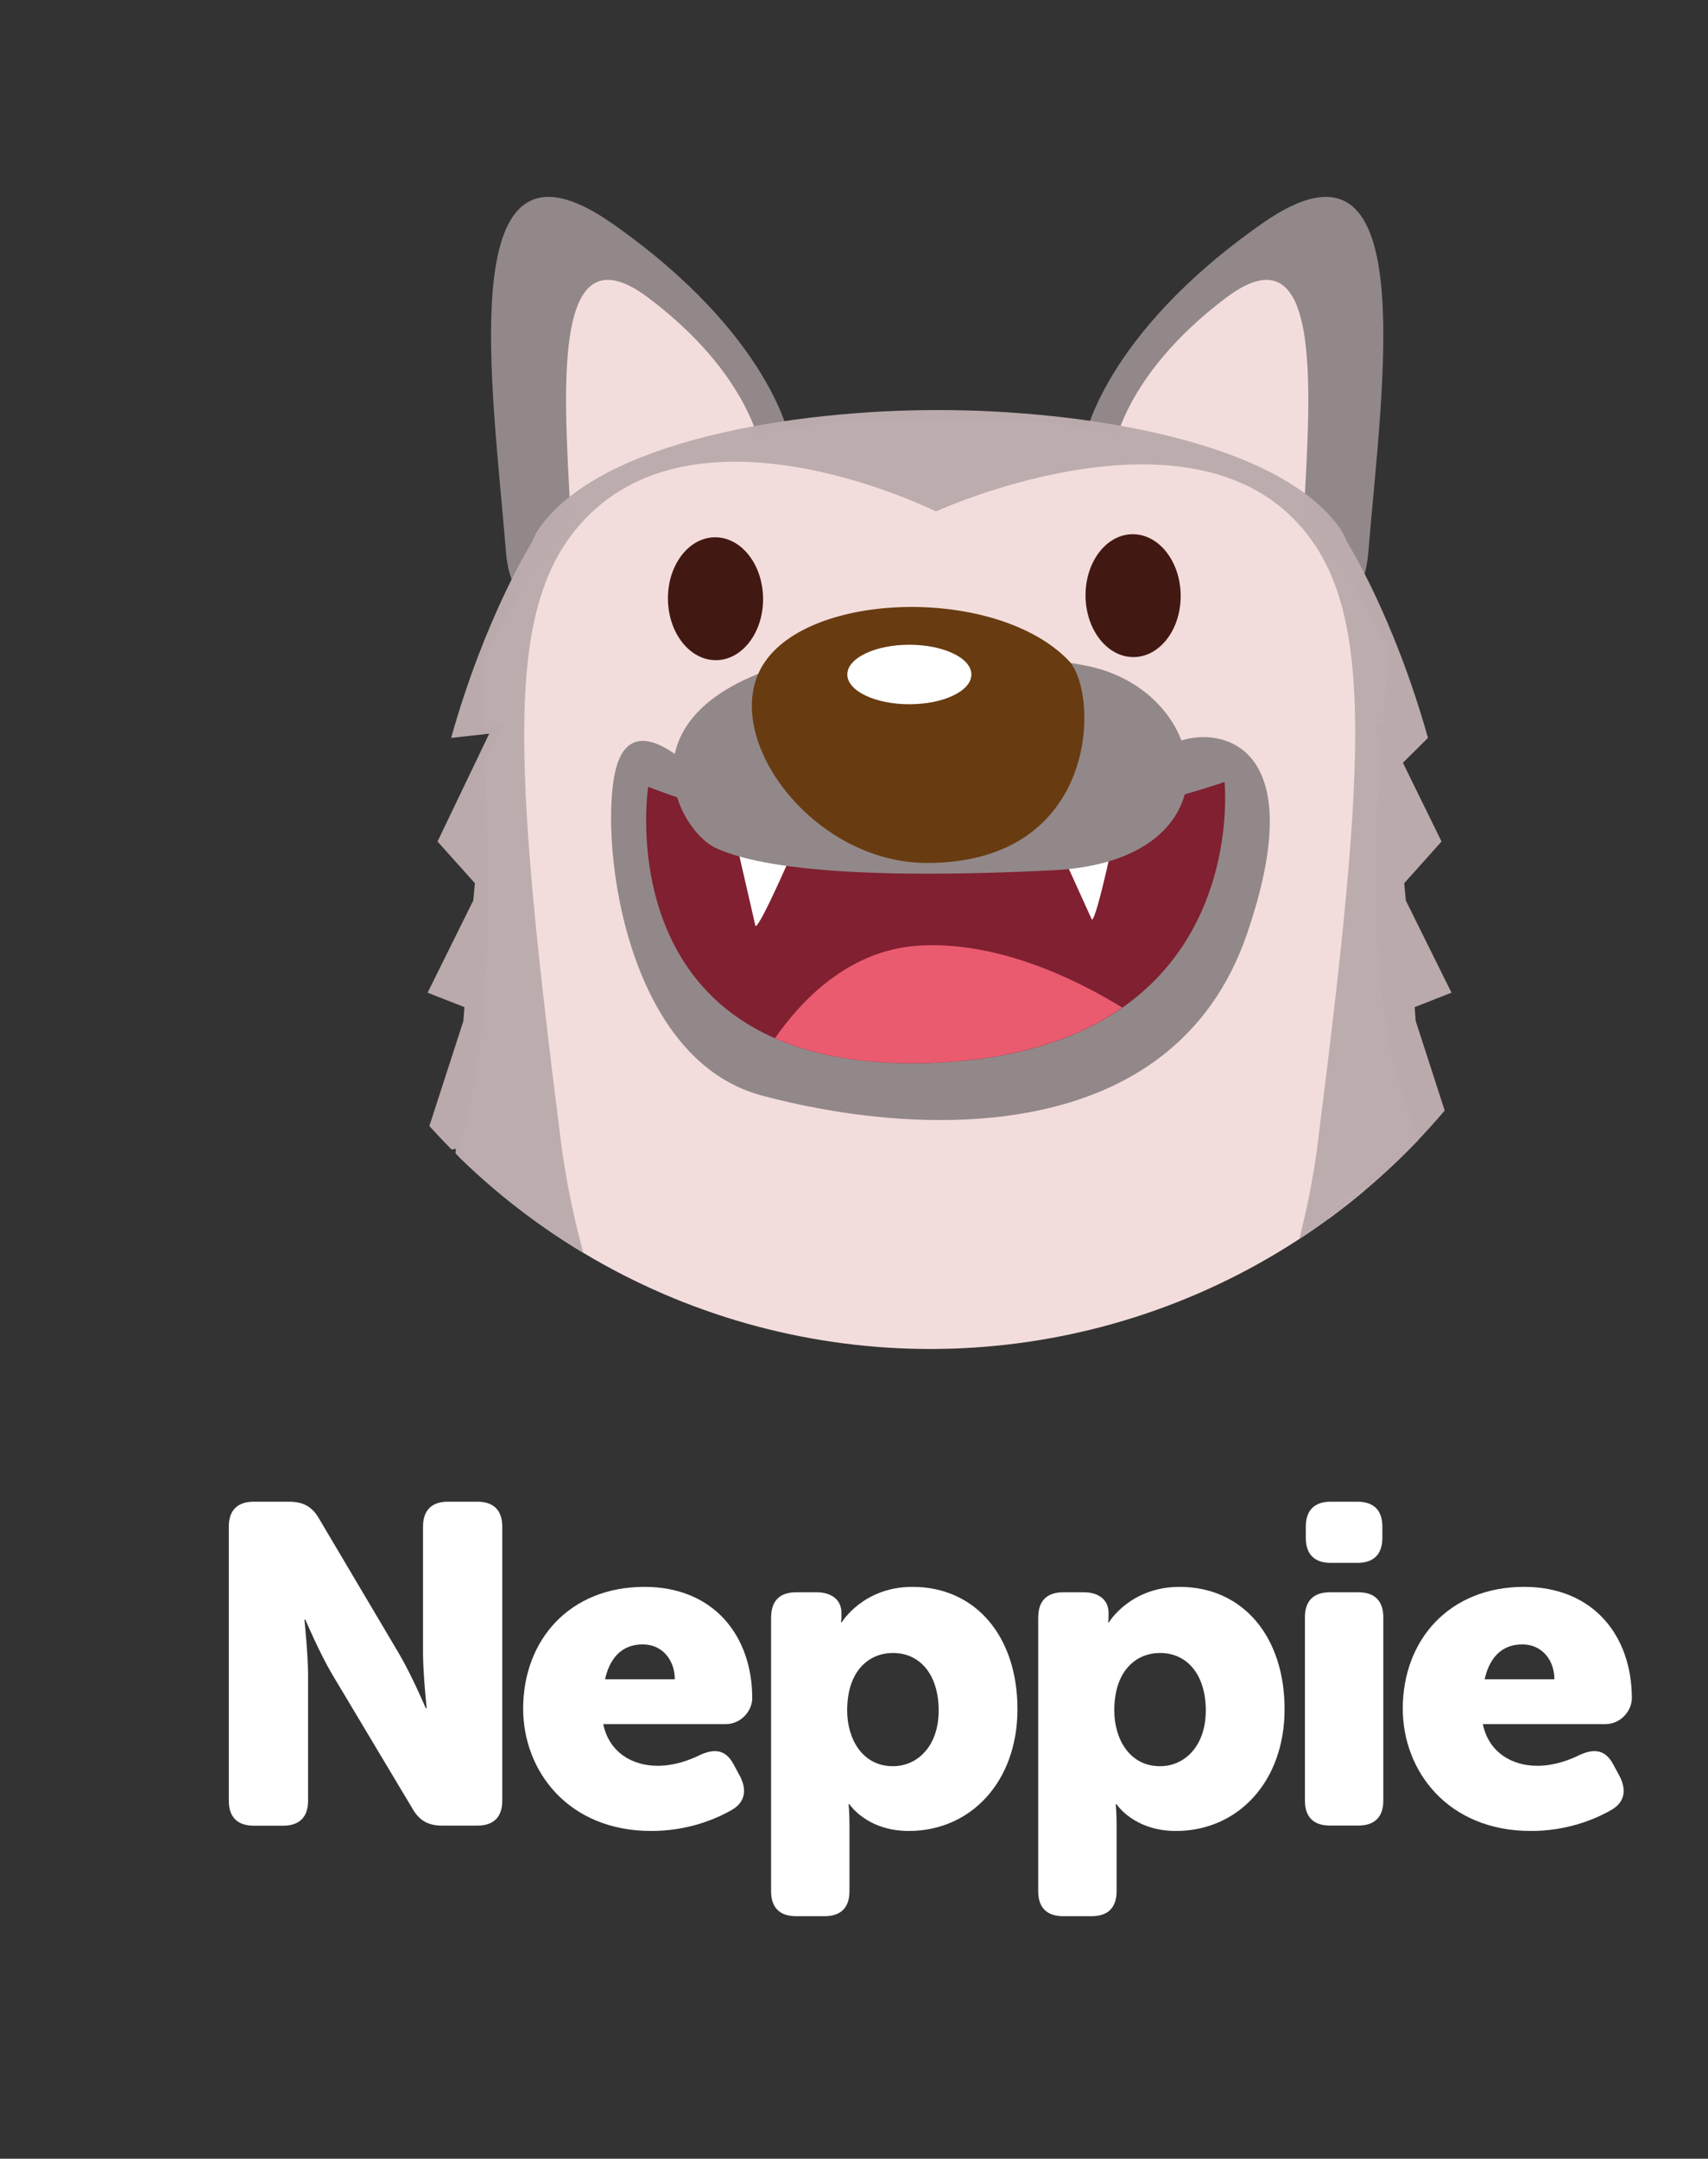
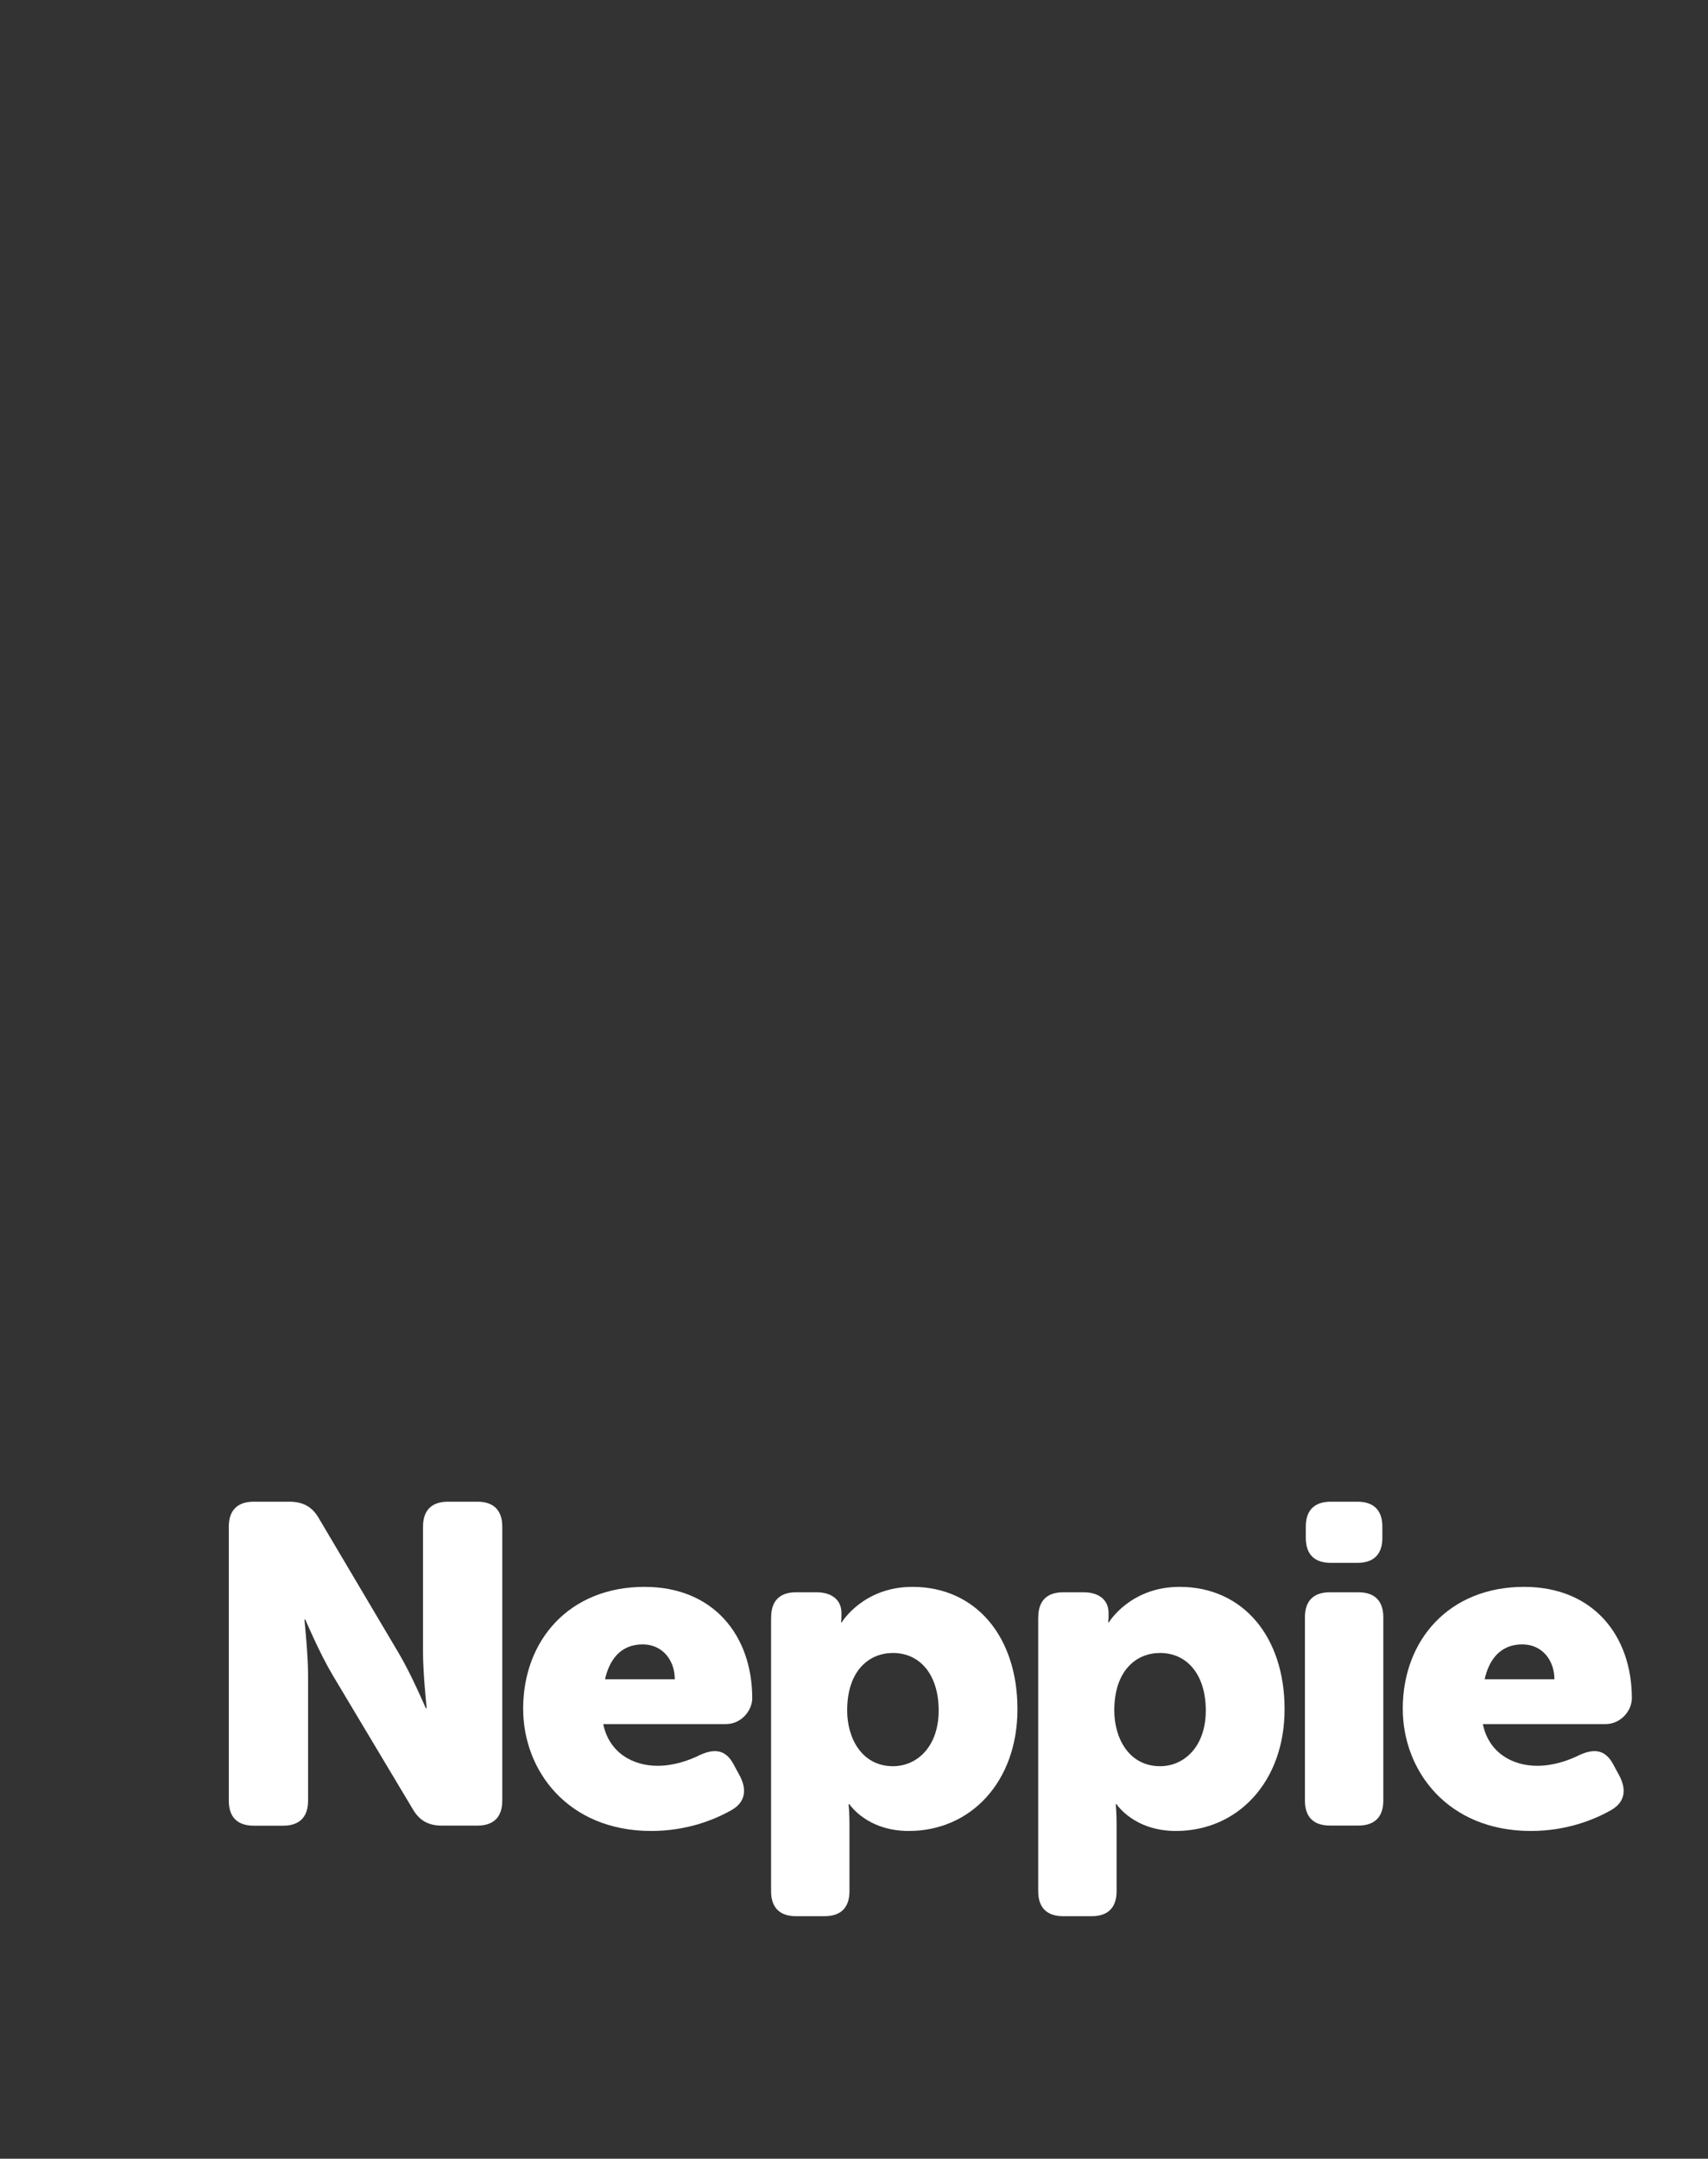
<svg xmlns="http://www.w3.org/2000/svg" viewBox="0 0 252.76 319.35">
  <rect x="0" y="0" width="252.76" height="319.35" fill="#333333" stroke="none" />
  <defs>
    <style>
      .cls-1 {
        fill: none;
      }

      .cls-2 {
        fill: url(#linear-gradient);
      }

      .cls-3 {
        clip-path: url(#clippath);
      }

      .cls-4 {
        fill: #f3dddc;
      }

      .cls-5 {
        fill: #683b11;
      }

      .cls-6 {
        fill: #ea5b6f;
      }

      .cls-7 {
        fill: #fff;
      }

      .cls-8 {
        fill: #802030;
      }

      .cls-9 {
        fill: #746c6d;
      }

      .cls-10 {
        fill: #928889;
      }

      .cls-11, .cls-12, .cls-13 {
        fill: #bcacae;
      }

      .cls-14 {
        fill: #421812;
      }

      .cls-12 {
        mix-blend-mode: multiply;
        opacity: .5;
      }

      .cls-15 {
        isolation: isolate;
      }

      .cls-13 {
        opacity: .99;
      }
    </style>
    <clipPath id="clippath">
-       <circle class="cls-1" cx="137.67" cy="99.78" r="99.78" />
-     </clipPath>
+       </clipPath>
    <linearGradient id="linear-gradient" x1="196.23" y1="188.59" x2="234.35" y2="188.59" gradientUnits="userSpaceOnUse">
      <stop offset=".3" stop-color="#bcacae" stop-opacity=".99" />
      <stop offset=".4" stop-color="#c8b7b8" stop-opacity=".99" />
      <stop offset=".57" stop-color="#ead5d5" stop-opacity="1" />
      <stop offset=".61" stop-color="#f3dddc" />
      <stop offset=".94" stop-color="#f0dbda" stop-opacity="1" />
    </linearGradient>
  </defs>
  <g class="cls-15">
    <g id="Layer_2" data-name="Layer 2">
      <g id="Layer_1-2" data-name="Layer 1">
        <g class="cls-3">
          <g>
            <g>
              <path class="cls-10" d="m160.42,65.27s2.55-15.55,26.39-32.23,17.7,23.87,15.69,48.6c-2,24.73-42.1-5.62-42.09-16.37Z" />
              <path class="cls-4" d="m164.77,66.68s1.35-11.1,16.68-22.64c15.33-11.54,12.14,17.42,11.34,35.11-.8,17.69-27.81-4.76-28.03-12.47Z" />
              <path class="cls-10" d="m116.96,65.27s-2.55-15.55-26.39-32.23c-23.84-16.68-17.7,23.87-15.69,48.6,2,24.73,42.1-5.62,42.09-16.37Z" />
              <path class="cls-4" d="m112.61,66.68s-1.35-11.1-16.68-22.64c-15.33-11.54-12.14,17.42-11.34,35.11.8,17.69,27.81-4.76,28.03-12.47Z" />
            </g>
            <path class="cls-11" d="m176.67,267.74s1.89,19.79,29.22,28.09l-1.67-9.77s11.14,10.49,28.09,7.11l-5.5-6.14s21.8,2.3,25.42-15.64c3.62-17.94-12.64-28.19-23.82-27.03,0,0,10.6,12.03,4.01,20.48-6.58,8.45-29.47,6.18-38.37-5.88-8.9-12.06-21.58-1.94-17.4,8.78Z" />
            <path class="cls-10" d="m233.56,244.57c-1.77-.3-3.51-.38-5.14-.21,0,0,10.6,12.03,4.01,20.48-6.58,8.45-29.47,6.18-38.37-5.88-3.48-4.71-7.53-6.04-10.93-5.27-.8,3.6-.61,7.46.68,11.26,0,0,25.07,28.73,48.5,16.72,19.3-9.89,17.61-26.64,1.25-37.1Z" />
-             <path class="cls-11" d="m198.05,313.44c2.75-.84,5.42-2.12,7.34-4.04l-17.94-31.8-12.98,8.35s8.12,20.51,15.97,33.19c2.46-.28,5.21-4.95,7.62-5.69Z" />
            <path class="cls-11" d="m86.43,309.42c.6.38,1.23.7,1.86,1.01.21.1.37.17.81.34.35.14.7.27,1.06.4.72.26,1.45.49,2.19.7,1.54.44,8.28,7.43,8.38,7.45,5.71-14.03,11.89-38.48,11.89-38.48l-14.25-5.99-12.1,34.45c.06.04.11.08.17.12Z" />
            <path class="cls-10" d="m90.75,296.53c4.89,1.77,11,3.29,16.16,4.58,3.68-10.89,5.71-20.26,5.71-20.26l-14.25-5.99-7.61,21.67Z" />
            <path class="cls-10" d="m187.44,277.59l-12.98,8.35s2.36,7.05,6.94,15.76c5.29-1.28,11.89-3.08,16.91-4.87l-10.86-19.25Z" />
            <g>
-               <path class="cls-11" d="m190.48,319.05l57.83-.12s-3.23-10.36-11.86-14.69c-8.62-4.33-39.34,7.79-39.34,7.79l-6.63,7.02Z" />
+               <path class="cls-11" d="m190.48,319.05l57.83-.12s-3.23-10.36-11.86-14.69l-6.63,7.02Z" />
              <g>
                <path class="cls-12" d="m236.47,315.94c-.55-1.32,1.04-.71,1.99.23.64.63.56,1.96.44,2.76h-2.53c.22-.82.46-2.13.1-2.99Z" />
                <path class="cls-12" d="m242.08,318.93c-.12-1.04-.4-2.47-1.08-3.32-1.16-1.43.87-1.15,2.32-.29,1.13.67,1.56,2.73,1.69,3.6h-2.94Z" />
-                 <path class="cls-12" d="m231.04,315.57c-.55-1.32,1.04-.71,1.99.23.76.75.51,2.46.37,3.13h-2.56c.22-.73.62-2.36.2-3.36Z" />
              </g>
            </g>
            <g>
              <path class="cls-11" d="m100.75,319.35l-62.34-.22s3.48-10.89,12.78-15.44c9.29-4.55,42.39,8.19,42.39,8.19l7.18,7.48Z" />
              <g>
                <path class="cls-12" d="m51.16,315.99c.6-1.39-1.12-.75-2.14.24-.69.67-.6,2.06-.47,2.9h2.72c-.23-.86-.49-2.24-.11-3.14Z" />
                <path class="cls-12" d="m45.11,319.13c.12-1.09.43-2.6,1.16-3.49,1.25-1.51-.94-1.2-2.5-.3-1.22.7-1.68,2.86-1.82,3.79h3.16Z" />
                <path class="cls-12" d="m57.01,315.6c.6-1.39-1.12-.75-2.14.24-.82.79-.55,2.59-.4,3.29h2.76c-.24-.77-.67-2.48-.22-3.54Z" />
              </g>
            </g>
-             <path class="cls-4" d="m210.07,168.83c-3.2-7.25-4.9-15.1-5.74-22.96-.95-8.9-.9-17.87-.47-26.8.16-3.25.36-6.5.6-9.75l-1.23-1.94,1.37.12c.28-3.81.59-7.62.89-11.43-5.43-10.76-10.61-16.96-10.61-16.96-.47-.85-.93-1.54-1.39-2.04-4.44-4.81-12.56-8.61-22.41-11.23-9.2-2.93-20.67-4.23-32.31-4.1-11.53-.1-22.86,1.2-31.97,4.1-9.86,2.62-17.99,6.42-22.43,11.23-.46.5-.93,1.18-1.39,2.04,0,0-5.52,6.6-11.14,18.02-.09,3.5-.1,6.99-.07,10.49l2.85-.24-2.79,4.39c.15,8.24.45,16.48.35,24.72-.14,11.32-1.17,22.66-4.2,33.51-3.12,49.8-.61,103.17,15.11,115.23,10.9,8.35,33.62,11.48,55.83,10.45,22.21,1.02,44.93-2.1,55.83-10.45,15.85-12.15,18.27-66.3,15.04-116.45l.29.04Z" />
            <path class="cls-13" d="m215.98,171.03l-6.48-20.01c-.05-.68-.1-1.36-.15-2.03l5.45-2.14-6.76-13.64c-.08-.85-.16-1.7-.24-2.55l5.53-6.17-5.72-11.65,3.71-3.68c-5.06-18.01-11.93-28.9-11.93-28.9-.35-.85-.7-1.54-1.05-2.04-9.09-13.07-38.25-17.56-59.56-17.56-21.31,0-49.94,4.49-59.04,17.56-.35.5-.7,1.18-1.05,2.04,0,0-6.87,10.9-11.93,28.9l5.64-.63-7.65,15.96,5.53,6.17c-.08.84-.16,1.69-.24,2.55l-6.76,13.64,5.45,2.14c-.05.68-.1,1.35-.15,2.03l-6.48,20.01,5.35-1.09c-2.44,50.15-.61,106.65,11.33,118.8,11.29,11.49,109.21,11.49,120.5,0,11.94-12.15,13.77-68.65,11.33-118.8l5.35,1.09Zm-20.88-2.51c-6.07,48.06-40.63,81.88-51.87,91.74-1.41.94-2.81,1.81-4.2,2.59-1.39-.79-2.79-1.65-4.2-2.59-11.24-9.86-45.79-43.68-51.87-91.74-7.27-57.55-8.2-79.26,3.6-91.72,17.46-18.43,51.94-1.14,51.94-1.14,0,0,35.76-16.4,52.98,1.14,12.03,12.25,10.88,34.17,3.6,91.72Z" />
            <path class="cls-10" d="m103.5,114.77s-9.53-10.61-12.25-1.42c-2.72,9.19.54,43.1,21.46,48.71,23.25,6.23,60.9,7.87,71.81-23.86,9.77-28.41-4.08-30.64-9.87-28.59-5.79,2.04-17.02,8.85-34.04,9.19-17.02.34-37.1-4.02-37.1-4.02Z" />
            <ellipse class="cls-14" cx="167.68" cy="88.12" rx="7.04" ry="9.09" transform="translate(-1.09 2.11) rotate(-.72)" />
            <ellipse class="cls-14" cx="105.88" cy="88.58" rx="7.04" ry="9.09" transform="translate(-1.1 1.33) rotate(-.72)" />
            <path class="cls-10" d="m210.88,201.52s-3-5.48-5.41-8.49c-2.4-3-6.31-6.08-6.31-6.08,0,0,6.68.75,8.64,1.43,1.95.68,3.68,1.88,3.68,1.88,0,0-.23,4.73-.23,6.23s-.38,5.03-.38,5.03Z" />
            <path class="cls-4" d="m233.47,196.19c-.98-2.84-2.66-5.35-4.69-7.56-3.06-3.31-6.94-6-11.17-8.11-4.24-2.1-8.84-3.62-13.5-4.34-3.66-.57-7.15,1.62-7.79,4.88-.64,3.27,1.82,6.37,5.48,6.94h0c2.25.35,4.72,1.04,7.08,2.02,1.77.73,3.48,1.61,5.02,2.58,2.3,1.46,4.18,3.13,5.35,4.69.59.78,1,1.52,1.26,2.19.26.67.37,1.27.37,1.83,0,.55-.1,1.08-.35,1.69-.38.9-1.15,2.04-2.75,3.38-1.59,1.34-4,2.84-7.41,4.34-3.34,1.47-4.71,5.06-3.06,8.04,1.64,2.97,5.68,4.2,9.02,2.73,5.76-2.54,10.15-5.42,13.25-8.82,1.55-1.7,2.75-3.54,3.56-5.46.81-1.92,1.21-3.93,1.2-5.89,0-1.78-.32-3.51-.88-5.13Z" />
            <g>
              <path class="cls-8" d="m95.91,116.38s22.1,9.12,44.01,7.61c21.91-1.51,41.29-8.31,41.29-8.31,0,0,4.21,40.06-43.81,41.57-48.03,1.51-41.48-40.87-41.48-40.87Z" />
              <path class="cls-6" d="m136.55,139.86c-10.2.4-17.37,7.29-21.87,13.73,5.72,2.51,13.13,3.96,22.71,3.65,13.04-.41,22.22-3.67,28.69-8.19-7.22-4.42-18.23-9.64-29.53-9.2Z" />
            </g>
            <path class="cls-7" d="m108.8,123.96s3.71-3.12,9.37.03c0,0-5.66,13.22-6.37,13.01" />
            <path class="cls-7" d="m156.05,123.86s3.01-3.79,9.18-1.84c0,0-2.92,14.09-3.65,14.02" />
            <path class="cls-10" d="m124.31,96.46s24.66-.46,36.73,2.08c18.39,3.88,22.55,28.8-5.17,30.2-29.19,1.47-43.83-.41-50-3.32-6.17-2.92-16.27-23.12,18.44-28.96Z" />
            <g>
              <path class="cls-5" d="m112.94,98.31c6.77-10.91,34.61-11.6,45.21-.58,4.55,4.72,4.65,29.93-20.96,29.93-17.05,0-30.81-18.78-24.26-29.35Z" />
              <ellipse class="cls-7" cx="134.57" cy="99.78" rx="9.18" ry="4.4" />
            </g>
            <path class="cls-10" d="m76.61,188.13c-.09,2.27-1.44,4.4-3.67,5.36-.18.08-2.59,1.1-6.45,2.22.04,1.62.08,3.23.08,4.85,1.65-.87,3.67-2.05,5.1-3.3,2.62-2.27,5.39-6.55,4.94-9.13Z" />
            <g>
              <path class="cls-4" d="m209.27,241.59s6.81-5.84,3.94-12.16c0,0,6.74-9.03,1.27-16.19,0,0-6.04-8.18-18.48-3.44,0,0-10.68,5.05-12.38,9.44,0,0-2.36,5.64,1.2,7.34,0,0-2.97,6.08,5.37,9.25,0,0,5.02,1.76,6.6.72,0,0,1.59,6.61,6.06,7.09,0,0,4.36-.2,6.42-2.05Z" />
              <path class="cls-10" d="m190.16,220.67s-.04,0-.06,0c-2.09.83-4.21,2.75-5.85,5.51.14.2.34.34.54.43.4-1.03.77-1.51,1.41-2.39,0,0,1.47-1.66,3.02-2.74.53-.37.82-.52.97-.7.01-.01.02-.02.02-.04,0-.02,0-.03-.02-.05,0-.02-.02-.03-.03-.03Z" />
              <path class="cls-10" d="m196.86,232.71c.38-2.32.74-3.18,1.29-4.49.25-.58.54-1.31.88-2.2,0-.02,0-.03,0-.05,0-.02-.02-.03-.03-.04-.02-.01-.04-.02-.06-.02-.01,0-.03.01-.04.02-.32.3-.65.74-.99,1.33-.41.71-.83,2.02-1.25,3.95-.42,1.92-.57,3.83.07,5.38-.01-2.46-.04-2.83.13-3.87Z" />
              <path class="cls-10" d="m207.05,235.99c.14.36.36.61.67.75.07.04.13.04.19.02h.01c.05-.02.09-.06.13-.13.03-.06.03-.12,0-.17h0c-.11-.31-.14-.65-.08-1.01,0,0,0-.01,0-.03.07-.34.2-.67.39-.97h0c.31-.5.65-.96,1.21-1.56.03,0,.87-.87.89-.89.35-.28,2.75-2.56,2.76-2.57.49-.4-2.24,1.19-3.24,1.97-.99.81-1.7,1.44-2.13,1.91-.55.61-.85,1.16-.92,1.64-.05.34-.02.67.1.98,0,.01,0,.02,0,.04Z" />
            </g>
            <path class="cls-2" d="m208.89,190.03c1.77.73,3.48,1.61,5.02,2.58,2.3,1.46,4.18,3.13,5.35,4.69.59.78,1,1.52,1.26,2.19.21.53.31,1.02.35,1.47.82.07,1.65.11,2.48.12,3.71.01,7.34-.61,10.87-1.61-.14-1.13-.39-2.23-.75-3.28-.98-2.84-2.66-5.35-4.69-7.56-3.06-3.31-6.94-6-11.17-8.11-4.24-2.1-8.84-3.62-13.5-4.34-3.66-.57-7.15,1.62-7.79,4.88-.64,3.27,1.82,6.37,5.48,6.94h0c2.25.35,4.72,1.04,7.08,2.02Z" />
            <path class="cls-11" d="m24.14,176.6c1.94-2.72,5.73-3.34,8.46-1.39h0c.2.14,3.55,2.47,8.58,4.73,2.51,1.13,5.44,2.25,8.58,3.09,3.14.84,6.48,1.4,9.84,1.46,3.13.06,6.26-.3,9.34-1.24,3.2-.98,6.6.82,7.6,4.03.99,3.2-.79,6.59-3.99,7.57-4.45,1.36-8.89,1.85-13.12,1.77-4.69-.09-9.12-.88-13.12-1.98-6.01-1.65-11.09-4-14.73-5.95-3.64-1.95-5.83-3.51-5.99-3.63-2.73-1.95-3.37-5.74-1.43-8.46Z" />
            <path class="cls-10" d="m35.15,176.83c-2.99-.92-.94-.07-3.57-1.93-2.73-1.93-6.53-1.29-8.48,1.44-1.95,2.73-1.31,6.51,1.42,8.44,2.23,1.58,4.56,2.87,6.91,3.92,3.02-1.88,7.23-3.97,9.75-8.75-.03,0-6.01-3.11-6.04-3.12Z" />
            <g>
              <path class="cls-13" d="m24.59,143s-.13,11.25,5.75,20.26c0,0,11.52,13.7.95,23.6,0,0-9.49,9.47-18.58,2.59,0,0-7.82-4.19-11.64-16.2,0,0-5.13-15.6,7.01-21.29l2.83-1.16s-1.83-10.87,4.73-14.76c0,0,6.46-3.07,8.74,3l.2,3.96Z" />
              <path class="cls-9" d="m26.82,167.85c.61-1.4.89-2.78.81-4.14-.05-.99-.3-2.03-.76-3.11-.34-.83-.84-1.76-1.47-2.82-2.75-4.6-7.42-5.95-7.48-5.91,2.3.91,4.33,2.82,7.1,7.26.83,1.33,1.2,2.6,1.35,3.68,0,0,0,.01,0,.01,0,.02,0,.04.02.05.16,1.3-.03,2.63-.59,3.99-.45,1.09-1.09,2.12-1.91,3.11-.81-1.62-1.81-3.05-2.98-4.28-1.46-1.54-3.08-2.62-4.87-3.26-1.36-.5-2.82-.74-4.37-.71h0c-.94.02-2.2.17-3.78.44,0,0,0,0,0,0-.11.01-.19.07-.25.18-.05.07-.07.16-.05.26,0,.1.05.19.14.26.02.02.05.03.08.03.06.03.14.05.21.04h.01c4.33-.63,8.07.26,11.22,2.66.38.28.73.6,1.06.96.46.49.94,1.1,1.46,1.84h0s0,.02,0,.02c.23.32.44.65.64.97h0c.67,1.21,1.13,2.4,1.36,3.57h0c.17,1.33-.01,2.55-.54,3.66-.05.12-.11.23-.17.35-.34.63-.79,1.19-1.33,1.69-.21.19-.43.37-.67.53-.08-.14-.15-.28-.23-.42-.31-.55-.74-1.19-1.3-1.93-.44-.59-.91-1.13-1.41-1.62-1.14-1.16-2.52-2.07-4.15-2.74-1.56-.64-3.07-.95-4.54-.92-1.69.04-3.16.51-4.41,1.4h-.02c-.08.05-.14.13-.17.24-.04.11-.04.21.02.31.04.07.1.13.18.16.01.01.03.02.05.02.06.02.14.03.23.01.02,0,.03,0,.05-.02.19-.06.65-.21,1.39-.46.74-.23,1.72-.36,2.94-.38.03,0,.05,0,.07,0,1.23-.01,2.43.21,3.58.66,1.19.45,2.3,1.1,3.35,1.96.99.81,1.87,1.77,2.63,2.88.25.36.47.72.67,1.08.57,1.14.89,2.25.97,3.33,0,.02,0,.03,0,.05.01.58-.08,1.13-.27,1.67,0,0,0,0,0,0-.49,1.24-1.33,2.11-2.52,2.6-.98.39-1.99.55-3.01.49-.04,0-.09-.02-.13-.03-.03-.02-.07-.02-.11-.02-2.04-.29-3.8-1.25-5.3-2.9-.03-.05-.08-.1-.13-.13-.08-.07-.15-.11-.22-.1-.06,0-.11.01-.16.03.28.66.63,1.27,1.06,1.78.74.86,1.76,1.5,2.76,2.13,1.27.53,2.67.71,4.21.51,0,0,0,0,.01,0,0,0,.01,0,.02,0,.6-.1,1.21-.28,1.81-.55,1.12-.51,1.94-1.2,2.46-2.09h0c.76-1.23.91-2.79.46-4.65-.08-.35-.18-.69-.29-1.02.39-.25.77-.55,1.13-.89.68-.63,1.21-1.36,1.6-2.17.39-.81.62-1.68.7-2.6.08-.92,0-1.81-.25-2.67-.06-.24-.14-.47-.23-.69,0,0,.01-.01.02-.02.99-1.18,1.74-2.38,2.27-3.6Z" />
              <path class="cls-9" d="m33.03,181.53c0,.09-.02.17-.07.23-.01.03-.03.05-.06.06l-.09.05h-.02c-.07.06-.15.06-.25.03-.01,0-.03,0-.04-.01-.06-.02-.11-.05-.16-.1-.01,0-.02-.01-.02-.02h0c-.36-.48-.6-.79-.74-.95h-.01c-.28-.34-.55-.61-.82-.83,0,0,0,0,0,0-.3-.27-.88-.65-1.74-1.15-.01,0-.03,0-.04-.01-.51-.28-.9-.46-1.17-.55-.01,0-.03,0-.04,0-.58-.13-1.21-.06-1.88.21-.3.14-.53.13-.67,0,0,0-.01,0-.02-.01,0,0,0,0,0,0-.17-.11-.25-.28-.22-.51-.02-.08,0-.14.05-.2.05-.12.13-.23.23-.33,0,0,.02,0,.03-.01h.02c.25-.24.57-.41.95-.5h0c.35-.08.71-.09,1.09-.03.52.08,1.14.34,1.87.76,1.66.97,2.84,1.98,3.53,3.03v.02c.22.33.32.62.31.86h0Z" />
            </g>
          </g>
        </g>
        <g>
          <path class="cls-7" d="m33.86,225.84c0-2.41,1.27-3.69,3.69-3.69h5.23c2.08,0,3.42.74,4.42,2.48l11.79,19.9c1.88,3.15,4.02,8.17,4.02,8.17h.13s-.54-5.16-.54-8.17v-18.69c0-2.41,1.27-3.69,3.69-3.69h4.35c2.41,0,3.69,1.27,3.69,3.69v40.54c0,2.41-1.27,3.69-3.69,3.69h-5.23c-2.01,0-3.35-.74-4.35-2.48l-11.86-19.83c-1.88-3.15-4.02-8.17-4.02-8.17h-.13s.54,5.16.54,8.17v18.63c0,2.41-1.27,3.69-3.69,3.69h-4.35c-2.41,0-3.69-1.27-3.69-3.69v-40.54Z" />
          <path class="cls-7" d="m95.37,234.75c10.25,0,15.95,7.24,15.95,16.48,0,1.81-1.61,3.82-3.89,3.82h-18.16c.87,4.22,4.35,6.17,8.04,6.17,2.34,0,4.56-.74,6.3-1.61,2.21-1,3.82-.74,4.96,1.41l.94,1.74c1.07,2.08.74,3.89-1.27,5.02-2.48,1.41-6.57,3.08-11.86,3.08-12.33,0-18.96-8.91-18.96-18.09,0-10.12,6.83-18.02,17.96-18.02Zm4.49,13.67c0-2.81-1.81-5.16-4.76-5.16-3.35,0-4.96,2.41-5.56,5.16h10.32Z" />
          <path class="cls-7" d="m114.12,239.24c0-2.41,1.27-3.69,3.69-3.69h3.02c2.41,0,3.69,1.27,3.69,3.02v.74c0,.33-.07.67-.07.67h.13s3.15-5.23,10.45-5.23c9.38,0,15.54,7.37,15.54,18.09s-6.9,18.02-16.08,18.02c-6.23,0-8.78-3.95-8.78-3.95h-.13s.13,1.21.13,2.95v9.92c0,2.41-1.27,3.69-3.69,3.69h-4.22c-2.41,0-3.69-1.27-3.69-3.69v-40.54Zm18.02,22.04c3.62,0,6.77-2.95,6.77-8.24s-2.75-8.51-6.77-8.51c-3.48,0-6.77,2.55-6.77,8.51,0,4.15,2.21,8.24,6.77,8.24Z" />
          <path class="cls-7" d="m153.65,239.24c0-2.41,1.27-3.69,3.69-3.69h3.02c2.41,0,3.69,1.27,3.69,3.02v.74c0,.33-.07.67-.07.67h.13s3.15-5.23,10.45-5.23c9.38,0,15.54,7.37,15.54,18.09s-6.9,18.02-16.08,18.02c-6.23,0-8.78-3.95-8.78-3.95h-.13s.13,1.21.13,2.95v9.92c0,2.41-1.27,3.69-3.69,3.69h-4.22c-2.41,0-3.69-1.27-3.69-3.69v-40.54Zm18.02,22.04c3.62,0,6.77-2.95,6.77-8.24s-2.75-8.51-6.77-8.51c-3.48,0-6.77,2.55-6.77,8.51,0,4.15,2.21,8.24,6.77,8.24Z" />
          <path class="cls-7" d="m193.11,239.24c0-2.41,1.27-3.69,3.69-3.69h4.22c2.41,0,3.69,1.27,3.69,3.69v27.13c0,2.41-1.27,3.69-3.69,3.69h-4.22c-2.41,0-3.69-1.27-3.69-3.69v-27.13Zm.13-11.73v-1.67c0-2.41,1.27-3.69,3.69-3.69h3.95c2.41,0,3.69,1.27,3.69,3.69v1.67c0,2.41-1.27,3.69-3.69,3.69h-3.95c-2.41,0-3.69-1.27-3.69-3.69Z" />
          <path class="cls-7" d="m225.54,234.75c10.25,0,15.95,7.24,15.95,16.48,0,1.81-1.61,3.82-3.89,3.82h-18.16c.87,4.22,4.35,6.17,8.04,6.17,2.34,0,4.56-.74,6.3-1.61,2.21-1,3.82-.74,4.96,1.41l.94,1.74c1.07,2.08.74,3.89-1.27,5.02-2.48,1.41-6.57,3.08-11.86,3.08-12.33,0-18.96-8.91-18.96-18.09,0-10.12,6.83-18.02,17.96-18.02Zm4.49,13.67c0-2.81-1.81-5.16-4.76-5.16-3.35,0-4.96,2.41-5.56,5.16h10.32Z" />
        </g>
      </g>
    </g>
  </g>
</svg>